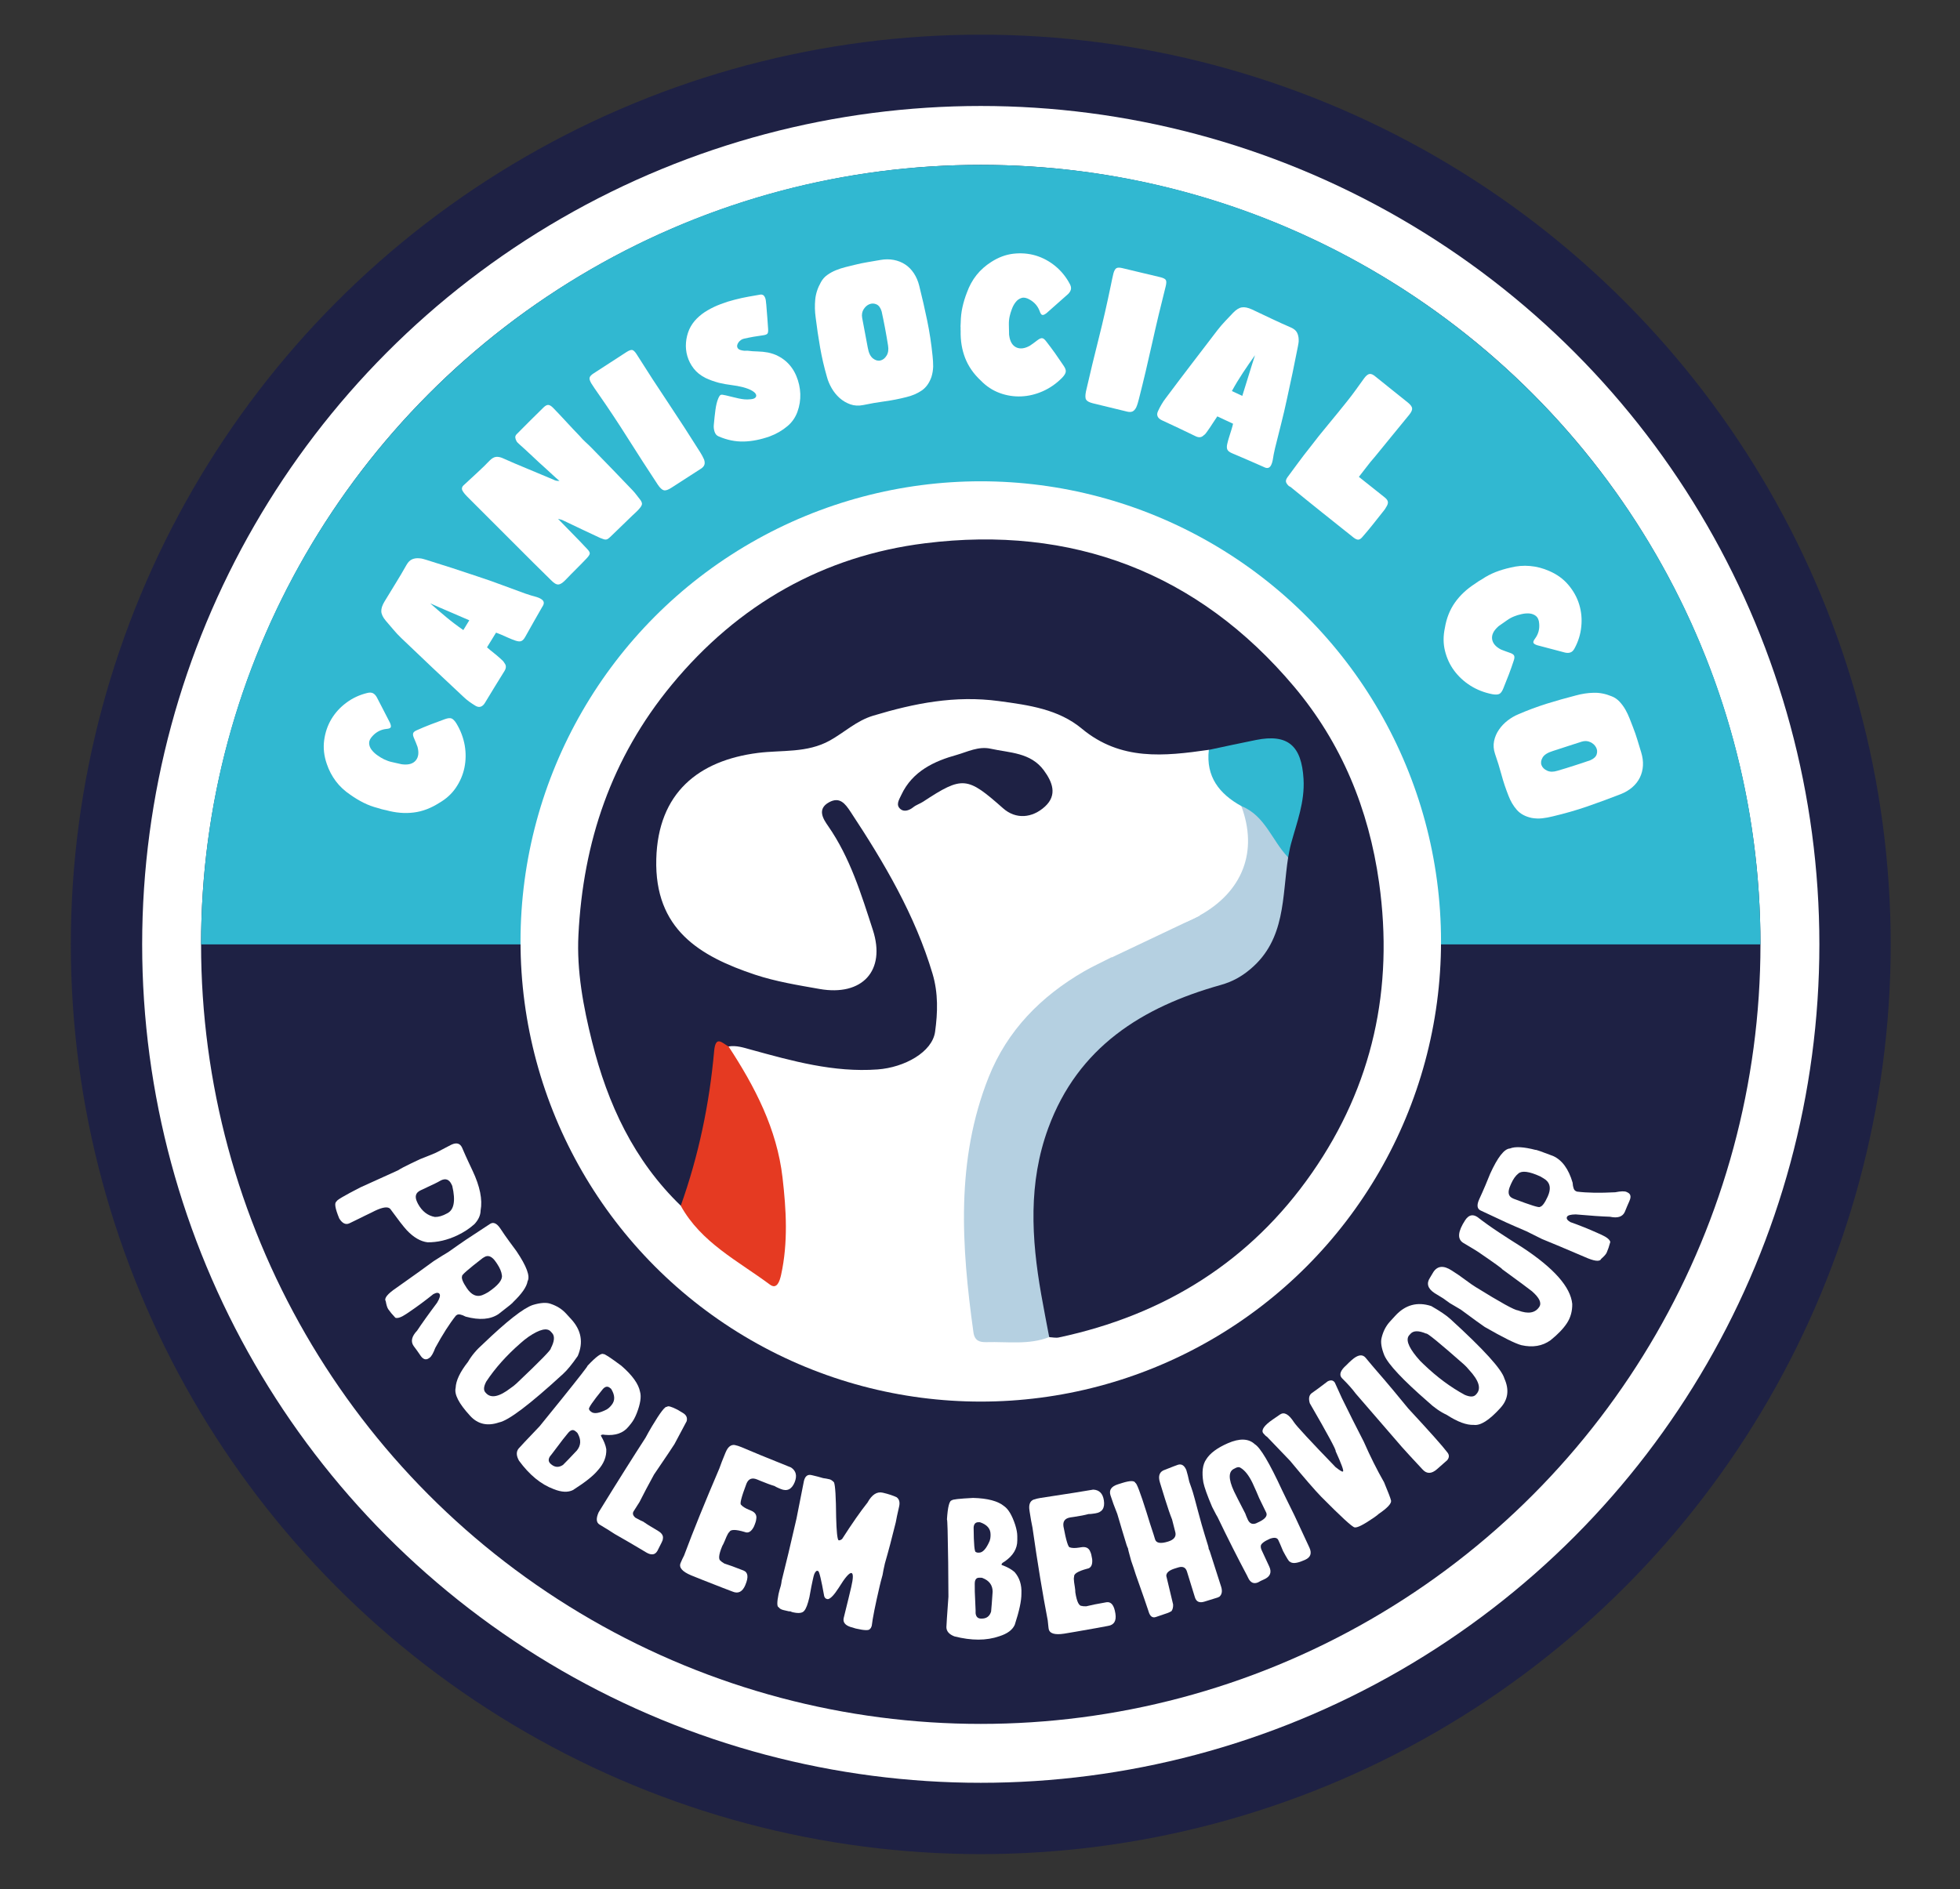
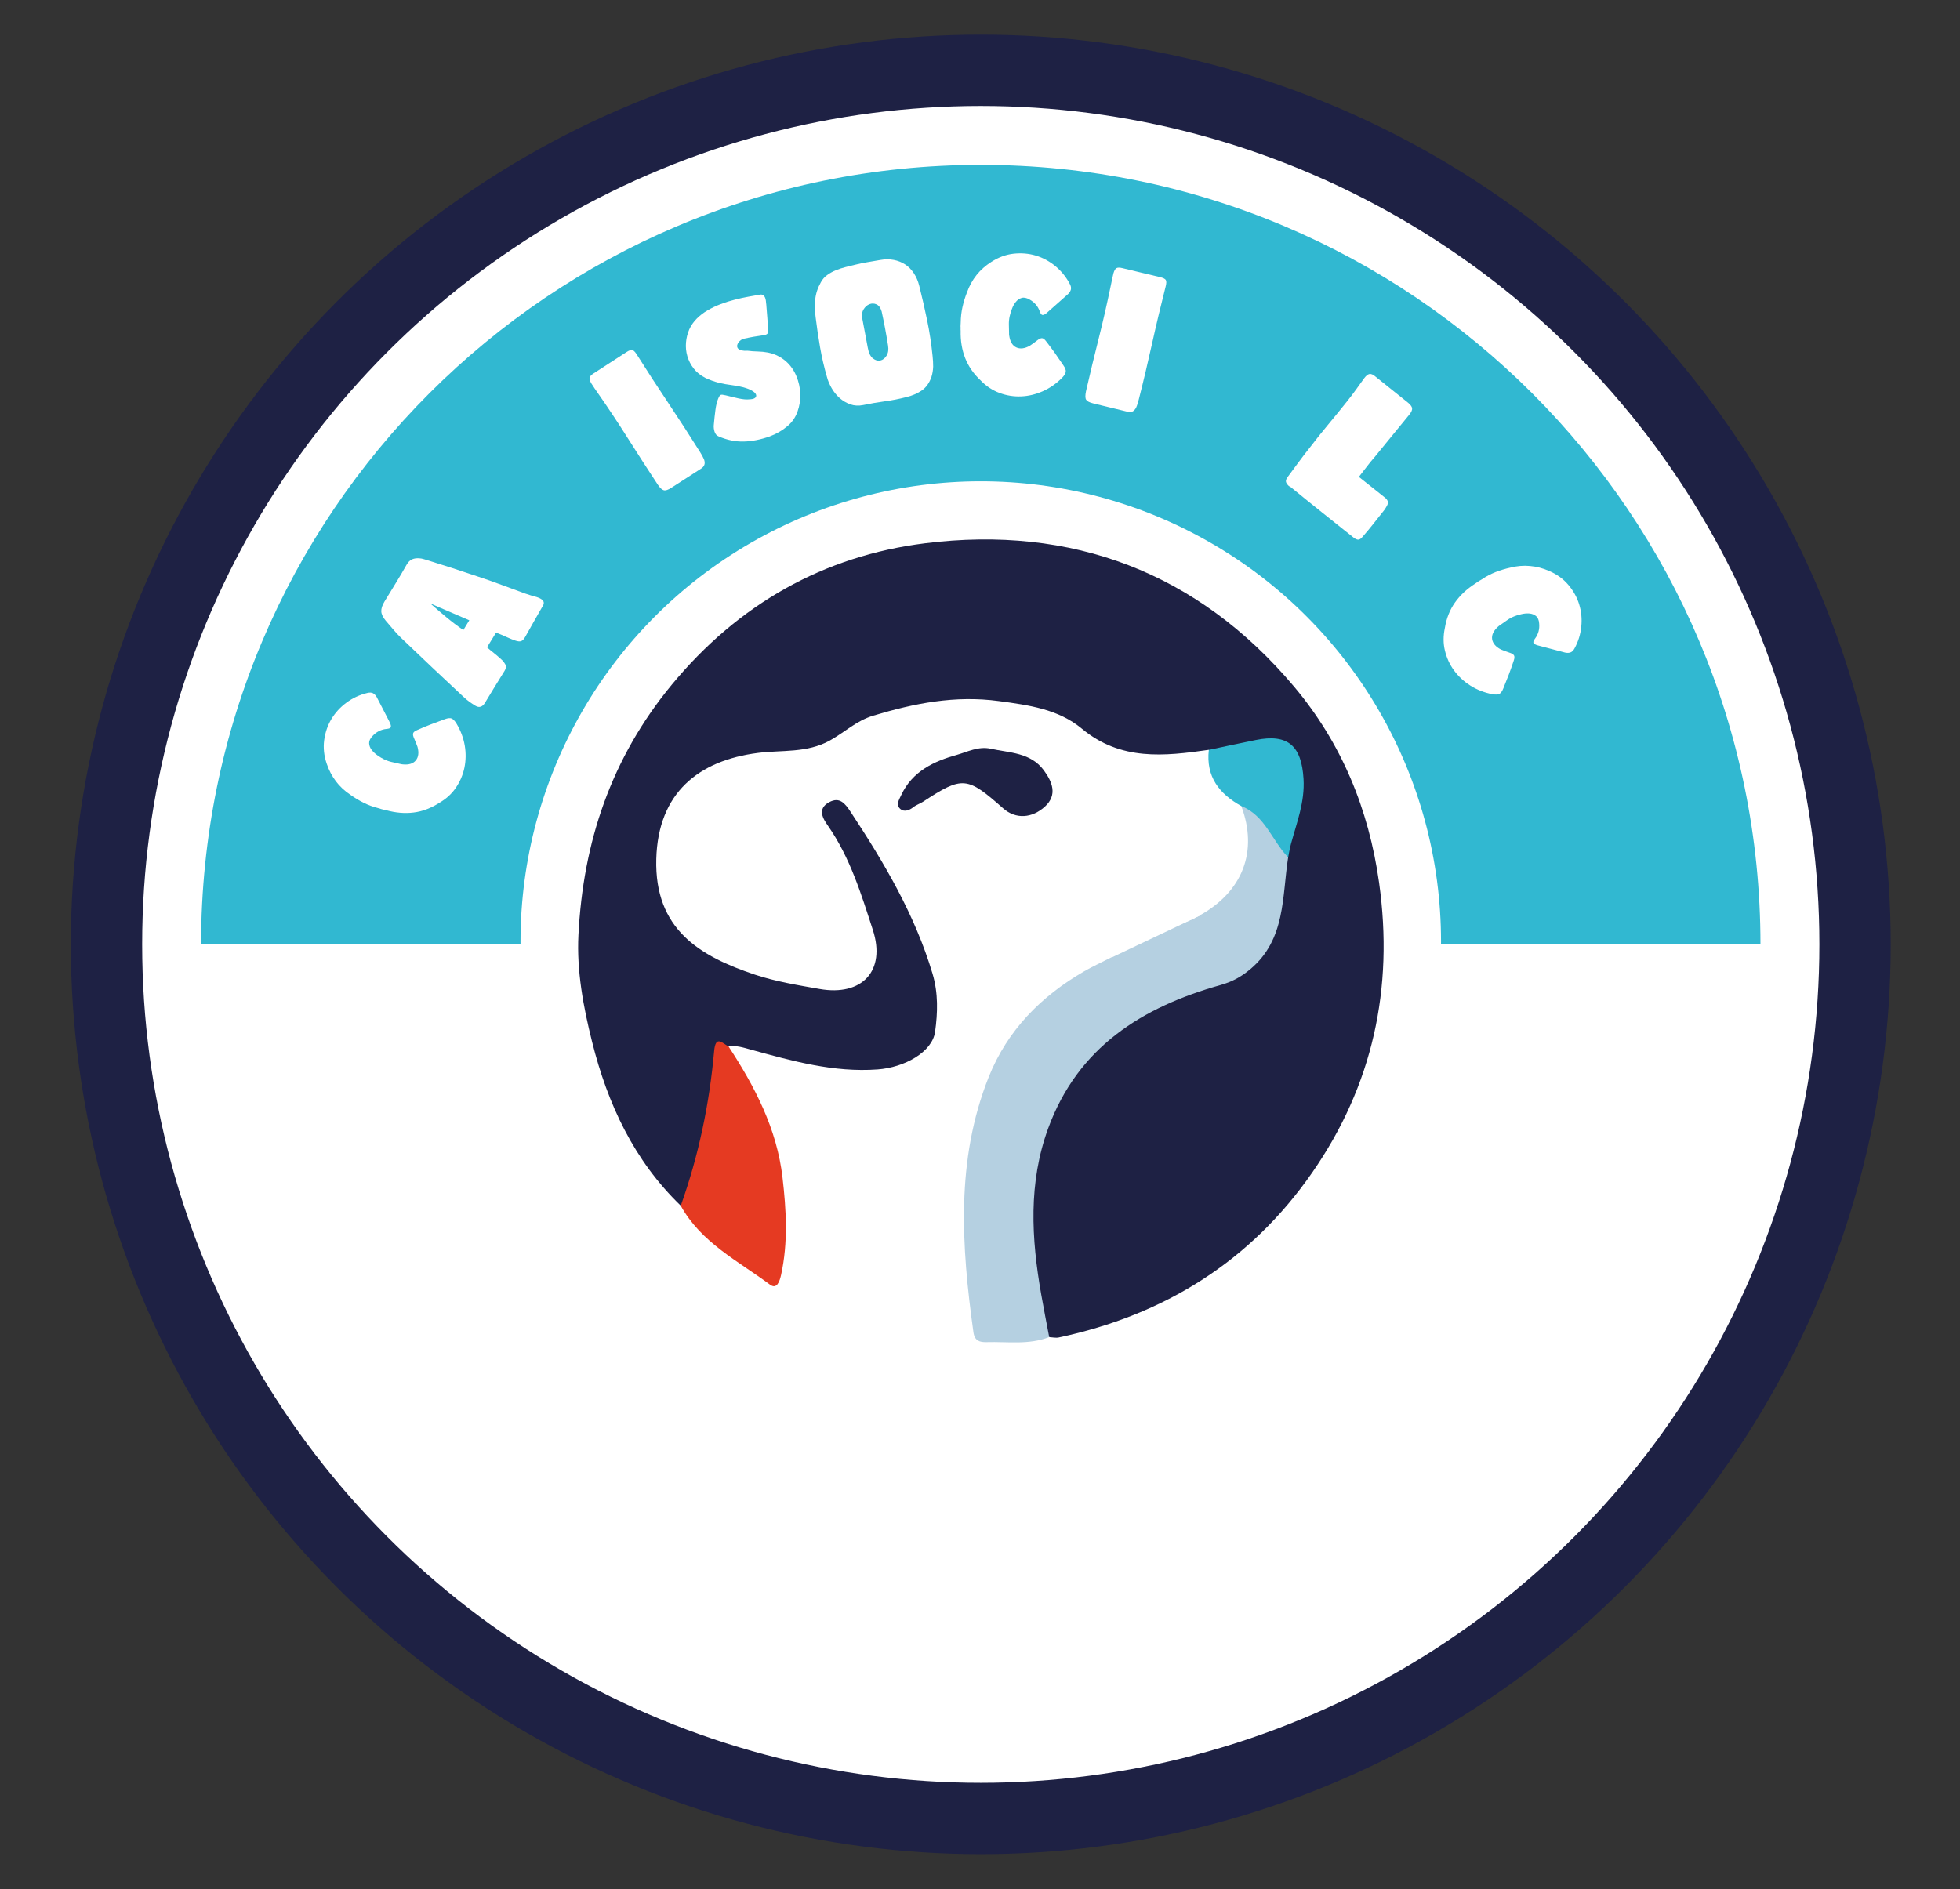
<svg xmlns="http://www.w3.org/2000/svg" id="Layer_1" x="0px" y="0px" viewBox="0 0 318.75 307.31" style="enable-background:new 0 0 318.75 307.31;" xml:space="preserve">
  <rect x="0" y="0" width="318.75" height="307.31" fill="#333333" stroke="none" />
  <style type="text/css">	.st0{fill:#1E2144;}	.st1{fill:#FFFFFF;}	.st2{fill:#31B8D1;}	.st3{fill:#B5D0E1;}	.st4{fill:#E53A22;}</style>
  <circle class="st0" cx="159.5" cy="153.62" r="147.98" />
  <circle class="st1" cx="159.5" cy="153.62" r="136.38" />
  <circle class="st1" cx="159.5" cy="169.78" r="119.33" />
-   <circle class="st0" cx="159.5" cy="153.62" r="126.8" />
  <g>
    <path class="st1" d="M75.14,186.67c0.43,1,0.78,1.78,1.05,2.35l0.67,1.43c1.2,2.54,1.63,4.69,1.3,6.45  c-0.01,0.77-0.34,1.5-0.99,2.21c-0.82,0.74-1.76,1.35-2.79,1.84c-1.63,0.77-3.25,1.15-4.85,1.13c-1.14-0.14-2.26-0.79-3.37-1.96  c-0.57-0.62-1.46-1.78-2.69-3.47c-0.37-0.41-1.19-0.31-2.48,0.3c-0.29,0.15-0.89,0.45-1.82,0.89L59,197.93  c-0.15,0.07-0.81,0.39-1.99,0.97l-0.19,0.09c-0.59,0.28-1.15,0.02-1.65-0.79c-0.68-1.65-0.83-2.57-0.43-2.76  c-0.08-0.17,1.21-0.93,3.86-2.29l6.11-2.77c0.49-0.31,1.21-0.69,2.14-1.13l1.45-0.69c1.52-0.6,2.37-0.94,2.54-1.03l0.19-0.09  c1.36-0.72,2.11-1.11,2.24-1.17l0.14-0.07C74.23,185.82,74.81,185.97,75.14,186.67z M71.72,192c-0.4,0.23-0.72,0.4-0.98,0.52  l-2.35,1.11c-0.79,0.37-0.98,1-0.56,1.89l0.15,0.31c0.66,1.21,1.58,1.92,2.75,2.13c0.6,0.01,1.25-0.18,1.97-0.58  c1.13-0.54,1.42-2.03,0.85-4.47l-0.12-0.26C73.05,191.86,72.49,191.64,71.72,192z" />
    <path class="st1" d="M83.97,203.49c1.67,2.47,2.28,4.11,1.83,4.92c-0.14,0.9-0.93,2.04-2.37,3.42c0.03,0.05-0.75,0.69-2.34,1.91  c-1.33,0.9-3.11,1.04-5.36,0.43c-0.69-0.36-1.16-0.45-1.42-0.28l-0.17,0.12c-1.03,1.29-2.15,3.04-3.35,5.24  c-0.33,0.88-0.64,1.41-0.93,1.61l-0.13,0.09c-0.48,0.32-0.93,0.17-1.35-0.45l-0.06-0.09c-0.3-0.44-0.65-0.94-1.07-1.49  c-0.49-0.73-0.29-1.55,0.59-2.48c0.73-1.1,1.8-2.61,3.24-4.53c0.43-0.71,0.56-1.19,0.4-1.43c-0.17-0.25-0.5-0.24-1.01,0.03  c-1.27,1.02-2.57,1.99-3.9,2.89l-0.49,0.33c-0.82,0.55-1.42,0.76-1.79,0.62l-0.03-0.04c-0.46-0.48-0.84-0.94-1.13-1.36  c-0.15-0.23-0.29-0.66-0.4-1.3c-0.3-0.45,0.27-1.17,1.72-2.15c2.69-1.9,4.72-3.35,6.08-4.36c1.1-0.7,1.89-1.2,2.38-1.48  c1.28-0.91,2.24-1.57,2.87-2c0.55-0.37,1.85-1.23,3.91-2.57c0.54-0.36,1.1-0.11,1.68,0.75l0.72,1.07  C82.41,201.37,83.03,202.23,83.97,203.49z M78.48,204.66c-2.32,1.79-3.43,2.76-3.33,2.92c-0.14,0.35,0.12,1,0.77,1.96  c0.74,1.09,1.56,1.47,2.47,1.15c0.28-0.1,0.61-0.27,0.99-0.49c1.62-1.09,2.37-2.01,2.24-2.76c-0.06-0.56-0.33-1.19-0.79-1.88  l-0.17-0.25c-0.65-0.97-1.31-1.23-1.97-0.78L78.48,204.66z" />
    <path class="st1" d="M92.02,213.63l0.88,0.96c1.64,1.79,2,3.78,1.06,5.98c-0.94,1.36-1.74,2.33-2.38,2.91  c-5.42,4.98-8.9,7.61-10.43,7.9c-1.88,0.64-3.44,0.29-4.68-1.06l-0.07-0.08c-1.78-1.94-2.55-3.43-2.3-4.49  c0.05-1.18,0.72-2.59,2.02-4.24c0.58-1.01,1.39-1.97,2.41-2.87c3.88-3.72,6.58-5.85,8.13-6.37c1.24-0.37,2.21-0.44,2.9-0.18  C90.55,212.42,91.37,212.93,92.02,213.63z M84.65,218.49c-2.27,1.98-4.13,4.06-5.57,6.24c-0.43,0.81-0.48,1.41-0.13,1.78l0.1,0.11  c0.81,0.88,2.15,0.6,4.01-0.84c0.33-0.22,0.66-0.48,0.97-0.77c3.83-3.63,5.67-5.52,5.54-5.67c0.61-1.16,0.68-2,0.21-2.51  l-0.22-0.24c-0.59-0.65-1.79-0.37-3.58,0.84C85.46,217.8,85.02,218.15,84.65,218.49z" />
    <path class="st1" d="M101.05,222.16c1.79,1.55,2.8,2.97,3.04,4.24c0.23,0.8,0.05,1.97-0.54,3.49c-0.27,0.68-0.57,1.23-0.91,1.65  l-0.42,0.52c-0.86,1.06-2.14,1.5-3.84,1.34c-0.38-0.08-0.6-0.04-0.67,0.12c0.49,0.83,0.79,1.57,0.89,2.22  c0.05,1.22-0.41,2.36-1.37,3.42c-0.72,0.89-2.07,1.96-4.05,3.22c-0.82,0.41-1.86,0.36-3.13-0.15c-2.08-0.77-3.96-2.32-5.65-4.63  c-0.45-0.81-0.47-1.46-0.06-1.97c0.17-0.21,1.31-1.42,3.41-3.62c0.3-0.38,1.47-1.81,3.5-4.32c2.93-3.64,4.36-5.48,4.3-5.53  c1.42-1.51,2.29-2.14,2.61-1.88C98.24,220.16,99.21,220.79,101.05,222.16z M92.37,233.12l-0.81,1c-1.09,1.45-1.7,2.26-1.83,2.42  l-0.29,0.36c-0.32,0.5-0.26,0.92,0.16,1.26l0.07,0.06c0.6,0.49,1.23,0.51,1.89,0.07c0.45-0.44,1.2-1.22,2.26-2.35  c0.66-0.82,0.71-1.73,0.14-2.75c-0.02-0.06-0.08-0.13-0.17-0.21l-0.26-0.21C93.18,232.5,92.79,232.6,92.37,233.12z M98.07,225.92  l-0.06,0.07c-1.65,2.03-2.38,3.11-2.21,3.25c0.04,0.13,0.1,0.22,0.18,0.28l0.16,0.13c0.46,0.38,1.31,0.25,2.55-0.39  c0.25-0.16,0.45-0.33,0.6-0.51l0.19-0.23c0.57-0.71,0.54-1.57-0.09-2.6l-0.21-0.17C98.82,225.46,98.45,225.52,98.07,225.92z" />
    <path class="st1" d="M110.16,229.3l0.9,0.54c0.56,0.33,0.76,0.78,0.61,1.34l-1.98,3.72c-0.23,0.38-1.34,2.04-3.33,4.96  c-0.92,1.68-1.71,3.17-2.36,4.47c-0.4,0.61-0.72,1.11-0.96,1.51c-0.21,0.35-0.11,0.69,0.3,1.04c0.75,0.41,1.17,0.62,1.27,0.64  c0.43,0.3,0.8,0.54,1.1,0.72l1.35,0.81c0.63,0.38,0.87,0.83,0.72,1.35c0.06,0.04-0.22,0.64-0.84,1.82l-0.05,0.09  c-0.38,0.63-0.97,0.7-1.79,0.22l-0.77-0.46c-1.46-0.87-2.91-1.72-4.36-2.54c-0.54-0.36-1.36-0.87-2.46-1.53  c-0.55-0.33-0.6-0.99-0.16-1.99l0.14-0.23c2.86-4.65,5.36-8.62,7.49-11.91c0.31-0.59,0.67-1.22,1.06-1.88  c1.35-2.26,2.16-3.3,2.43-3.14C108.6,228.64,109.16,228.79,110.16,229.3z" />
    <path class="st1" d="M128.65,238.71c0.82,0.55,1.01,1.35,0.58,2.41c-0.48,1.16-1.24,1.52-2.28,1.08l-0.33-0.14  c-0.28-0.12-0.51-0.23-0.67-0.34c-0.62-0.18-1.36-0.46-2.24-0.82l-0.58-0.24c-0.83-0.34-1.4-0.12-1.73,0.67  c-0.83,2.19-1.12,3.33-0.88,3.44c0.22,0.28,0.64,0.55,1.25,0.8l0.36,0.15c0.7,0.29,0.99,0.76,0.85,1.41  c-0.01,0.23-0.13,0.63-0.37,1.19c-0.42,0.83-0.92,1.13-1.51,0.88c-1.47-0.44-2.3-0.43-2.49,0.01c-0.14,0.11-0.29,0.36-0.46,0.75  l-0.31,0.74c-0.14,0.34-0.27,0.6-0.38,0.78c-0.6,1.44-0.67,2.26-0.2,2.45c-0.02,0.04,0.16,0.17,0.53,0.4  c0.68,0.21,1.73,0.59,3.15,1.15c0.71,0.3,0.81,1.07,0.29,2.3l-0.02,0.06c-0.46,1.09-1.15,1.45-2.07,1.06  c-0.16-0.07-0.7-0.27-1.62-0.62c-2.7-1.05-4.41-1.73-5.11-2.02c-1.46-0.61-2.03-1.28-1.73-2l0.08-0.19  c0.11-0.27,0.27-0.61,0.49-1.04c1.51-4.05,3.43-8.77,5.74-14.17c0.22-0.63,0.53-1.45,0.95-2.45l0.09-0.21  c0.35-0.83,0.83-1.22,1.44-1.15c0.38,0.08,0.75,0.2,1.11,0.35l3.2,1.34C124.95,237.22,126.57,237.88,128.65,238.71z" />
    <path class="st1" d="M135.63,241.12c0.21,0.51,0.32,2.41,0.35,5.71c0.06,2.27,0.19,3.51,0.38,3.71l0.05,0.01  c0.14,0.03,0.32-0.04,0.54-0.21c1.62-2.53,3-4.5,4.13-5.92c0.71-1.29,1.53-1.83,2.48-1.61c0.91,0.21,1.67,0.46,2.26,0.74  c0.43,0.32,0.56,0.83,0.4,1.52c-0.28,1.21-0.46,2.06-0.54,2.55c-0.62,2.53-1.21,4.76-1.77,6.69c-0.19,0.84-0.32,1.46-0.38,1.88  c-0.22,0.8-0.38,1.4-0.47,1.81c-0.72,3.09-1.15,5.25-1.29,6.47c-0.1,0.31-0.19,0.46-0.26,0.44c-0.08,0.34-0.85,0.34-2.32,0  c-0.55-0.16-0.85-0.25-0.91-0.27c-0.87-0.3-1.22-0.78-1.07-1.45c0.64-2.59,1.05-4.26,1.22-5.02c0.34-1.45,0.35-2.21,0.05-2.29  c-0.35-0.08-1.04,0.71-2.06,2.37c-0.76,1.19-1.36,1.82-1.79,1.88l-0.2-0.05c-0.17-0.04-0.3-0.18-0.39-0.43  c-0.48-2.69-0.81-4.06-0.99-4.1l-0.2-0.05c-0.24,0.12-0.43,0.44-0.55,0.96l-0.14,0.62c-0.11,0.47-0.29,1.38-0.53,2.73  c-0.26,1.13-0.54,1.87-0.84,2.21c-0.29,0.37-0.89,0.45-1.79,0.25l-0.2-0.05l-0.3-0.12c-0.07,0.02-0.16,0.02-0.27-0.01l-0.82-0.19  c-0.37-0.09-0.62-0.23-0.76-0.45c-0.3-0.07-0.31-0.78-0.04-2.14c0.1-0.45,0.23-0.92,0.38-1.4c0.07-0.31,0.11-0.57,0.13-0.78  c0.47-1.88,0.84-3.4,1.12-4.56l1.29-5.54l1.21-6.12c0.19-0.79,0.6-1.12,1.25-0.96l0.05,0.01c0.7,0.16,1.31,0.32,1.83,0.48  c0.32,0.04,0.66,0.1,1.04,0.19C135.12,240.68,135.37,240.85,135.63,241.12z" />
    <path class="st1" d="M158.25,243.66c2.37,0.06,4.05,0.51,5.05,1.34c0.69,0.48,1.29,1.49,1.8,3.04c0.22,0.7,0.34,1.32,0.34,1.85  l0,0.67c0.01,1.36-0.69,2.52-2.11,3.48c-0.34,0.18-0.49,0.35-0.44,0.52c0.9,0.32,1.6,0.71,2.1,1.15c0.81,0.92,1.19,2.08,1.12,3.52  c0.01,1.15-0.35,2.83-1.08,5.06c-0.37,0.84-1.21,1.46-2.51,1.87c-2.1,0.73-4.53,0.73-7.31,0.02c-0.86-0.33-1.29-0.83-1.3-1.49  c0-0.27,0.11-1.92,0.33-4.96c0-0.48-0.02-2.34-0.04-5.56c-0.06-4.67-0.12-7.01-0.2-7.01c0.13-2.07,0.4-3.11,0.82-3.11  C154.81,243.91,155.96,243.78,158.25,243.66z M158.34,248.46l0,0.09c0.02,2.61,0.14,3.92,0.36,3.91c0.11,0.07,0.22,0.1,0.32,0.1  l0.21,0c0.6,0,1.17-0.64,1.72-1.92c0.09-0.28,0.14-0.54,0.14-0.78l0-0.3c-0.01-0.91-0.58-1.56-1.73-1.95l-0.28,0  C158.63,247.63,158.38,247.91,158.34,248.46z M158.52,257.63l0.01,1.29c0.08,1.81,0.13,2.83,0.13,3.04l0,0.46  c0.07,0.59,0.38,0.88,0.93,0.87h0.09c0.77-0.01,1.27-0.39,1.5-1.14c0.06-0.62,0.15-1.71,0.25-3.25c-0.01-1.05-0.55-1.79-1.63-2.21  c-0.05-0.03-0.14-0.05-0.26-0.05l-0.33,0C158.75,256.65,158.52,256.98,158.52,257.63z" />
    <path class="st1" d="M177.78,242.31c0.99,0.04,1.57,0.63,1.74,1.75c0.19,1.24-0.27,1.94-1.38,2.11l-0.35,0.05  c-0.3,0.05-0.55,0.07-0.75,0.06c-0.62,0.17-1.4,0.32-2.34,0.46l-0.62,0.09c-0.88,0.14-1.26,0.63-1.13,1.48  c0.43,2.3,0.78,3.43,1.04,3.39c0.34,0.13,0.83,0.14,1.48,0.04l0.39-0.06c0.75-0.12,1.24,0.14,1.46,0.76  c0.11,0.21,0.21,0.61,0.3,1.2c0.08,0.93-0.2,1.44-0.83,1.54c-1.48,0.4-2.19,0.83-2.11,1.31c-0.06,0.17-0.06,0.46,0,0.88l0.12,0.79  c0.06,0.36,0.08,0.65,0.08,0.87c0.24,1.54,0.61,2.27,1.11,2.2c0.01,0.04,0.23,0.06,0.66,0.06c0.69-0.18,1.79-0.4,3.29-0.66  c0.76-0.12,1.25,0.49,1.45,1.81l0.01,0.06c0.18,1.17-0.23,1.83-1.21,1.98c-0.17,0.03-0.74,0.13-1.71,0.32  c-2.86,0.51-4.66,0.82-5.42,0.94c-1.56,0.24-2.4-0.03-2.52-0.81l-0.03-0.21c-0.04-0.29-0.08-0.67-0.12-1.14  c-0.82-4.25-1.65-9.27-2.48-15.09c-0.14-0.65-0.3-1.52-0.46-2.59l-0.03-0.22c-0.14-0.89,0.07-1.47,0.63-1.73  c0.37-0.13,0.75-0.22,1.13-0.28l3.43-0.53C173.85,242.96,175.58,242.68,177.78,242.31z" />
    <path class="st1" d="M191.56,238.27c0.59-0.19,1.05,0.1,1.37,0.86c0.16,0.51,0.32,1.15,0.48,1.9c0.3,0.85,0.5,1.42,0.58,1.7  c0.11,0.34,0.38,1.35,0.82,3.01s0.82,3,1.13,3.99l0.53,1.72c0.06,0.18,0.09,0.34,0.09,0.48c0.09,0.17,0.16,0.33,0.21,0.49  c0.33,1.05,0.94,2.96,1.83,5.71c0.21,0.7,0.12,1.22-0.28,1.59l-0.29,0.14l-2.16,0.67c-0.8,0.25-1.32,0.02-1.54-0.69l-1.3-4.21  c-0.21-0.67-0.68-0.89-1.42-0.66l-0.55,0.17c-0.93,0.29-1.39,0.69-1.39,1.2l1.11,4.65c0.02,0.46-0.07,0.82-0.27,1.09  c-0.28,0.16-0.49,0.26-0.62,0.3c-0.32,0.1-0.97,0.32-1.94,0.66c-0.54,0.17-0.92-0.12-1.15-0.87l-0.08-0.25  c-0.18-0.59-0.86-2.52-2.02-5.81c-0.21-0.69-0.46-1.43-0.74-2.22c-0.37-1.33-0.54-1.99-0.51-2c-0.11-0.22-0.19-0.42-0.24-0.59  c-0.43-1.39-0.93-3.07-1.51-5.04c-0.45-1.11-0.82-2.12-1.11-3.04c-0.26-0.84,0.14-1.43,1.21-1.77l0.7-0.22  c1.3-0.41,2.02-0.4,2.15,0.01c0.18-0.06,0.79,1.53,1.81,4.77c0.37,1.22,0.74,2.4,1.13,3.55l0.26,0.85c0.19,0.61,0.9,0.73,2.12,0.35  c1-0.31,1.39-0.86,1.14-1.64l-0.5-1.96c-0.31-0.75-0.68-1.85-1.14-3.31l-0.83-2.69c-0.34-1.11-0.07-1.81,0.84-2.09  C190.59,238.63,191.28,238.36,191.56,238.27z" />
    <path class="st1" d="M199.67,234.77c1.92-0.84,3.39-0.79,4.39,0.15c0.91,0.55,2.39,3.05,4.44,7.48c0.23,0.5,0.9,1.85,1.99,4.06  c1.42,3.06,2.24,4.83,2.46,5.29c0.42,0.92,0.19,1.58-0.71,1.98l-0.29,0.12c-1.08,0.47-1.82,0.52-2.21,0.16  c-0.09,0.04-0.45-0.53-1.08-1.71c-0.38-0.92-0.64-1.52-0.77-1.78c-0.18-0.39-0.6-0.47-1.27-0.25l-0.05,0.01  c-1,0.44-1.51,0.84-1.53,1.19c-0.02,0.2,0.02,0.42,0.14,0.69l1.24,2.67c0.44,0.96,0.14,1.66-0.89,2.1  c-0.36,0.15-0.67,0.31-0.94,0.47c-0.71,0.3-1.26,0.04-1.63-0.79l-0.16-0.33c-1.52-2.86-3.12-6.02-4.79-9.5  c-0.02,0.01-0.32-0.55-0.89-1.67c-0.79-1.86-1.26-3.18-1.42-3.97c-0.28-1.67-0.12-2.92,0.46-3.75  C196.77,236.4,197.95,235.52,199.67,234.77z M200.68,242.58l0.07,0.14c0.12,0.28,0.72,1.44,1.77,3.48c0.08,0.24,0.21,0.56,0.4,0.98  c0.31,0.67,0.79,0.86,1.43,0.58l0.09-0.05c1.25-0.54,1.75-1.1,1.48-1.67l-0.07-0.14c-0.34-0.72-0.7-1.46-1.08-2.22  c-0.25-0.61-0.6-1.43-1.08-2.46c-0.6-1.24-1.25-2.06-1.96-2.47c-0.25-0.16-0.58-0.11-0.98,0.14  C199.76,239.31,199.74,240.55,200.68,242.58z" />
    <path class="st1" d="M215.93,224.69c0.51-0.25,0.89-0.18,1.15,0.21l1.15,2.53c1.13,2.31,2.31,4.67,3.56,7.09  c1.04,2.37,2.14,4.57,3.3,6.6c0.68,1.63,1.07,2.64,1.14,3.01c0.04,0.47-0.62,1.18-2,2.12c-0.12,0.13-0.42,0.35-0.88,0.67  c-1.62,1.11-2.63,1.62-3.05,1.53c-0.39-0.05-2.2-1.72-5.45-5c-1.02-1.05-2.7-2.99-5.04-5.82l-3.75-3.91  c-0.18-0.1-0.39-0.3-0.64-0.61c-0.34-0.52,0.19-1.26,1.57-2.21l1.19-0.82c0.67-0.45,1.42-0.03,2.25,1.26  c0.42,0.64,2.68,3.08,6.78,7.32c0.68,0.53,1.07,0.77,1.16,0.71l0.04-0.03c0.15-0.1-0.25-1.2-1.2-3.29c0.14-0.1-1.25-2.7-4.2-7.79  c-0.24-0.79-0.12-1.35,0.36-1.68C213.85,226.26,214.71,225.62,215.93,224.69z" />
    <path class="st1" d="M219.83,221.23c0.97-0.86,1.72-0.99,2.24-0.39c0.79,0.96,1.31,1.56,1.53,1.82c0.8,0.93,1.36,1.59,1.69,1.96  l0.03,0.04c0.45,0.51,1.68,1.99,3.69,4.44c3.53,3.81,5.64,6.18,6.34,7.12c0.36,0.42,0.37,0.85,0.01,1.3l-1.67,1.47  c-0.9,0.79-1.69,0.79-2.38,0c-1.57-1.68-2.68-2.89-3.32-3.61c-0.41-0.46-2.92-3.36-7.53-8.71c-0.51-0.7-1.26-1.54-2.25-2.52  c-0.47-0.54-0.22-1.24,0.75-2.09C219.25,221.76,219.53,221.49,219.83,221.23z" />
    <path class="st1" d="M226.02,215l0.88-0.96c1.63-1.79,3.59-2.33,5.86-1.59c1.43,0.82,2.47,1.52,3.11,2.11  c5.44,4.96,8.37,8.19,8.79,9.69c0.81,1.82,0.6,3.4-0.64,4.76l-0.07,0.08c-1.77,1.94-3.19,2.84-4.27,2.69  c-1.18,0.05-2.64-0.49-4.4-1.63c-1.06-0.49-2.08-1.21-3.08-2.15c-4.05-3.53-6.41-6.04-7.07-7.53c-0.48-1.2-0.63-2.16-0.44-2.87  C224.94,216.57,225.38,215.71,226.02,215z M231.51,221.91c2.17,2.09,4.41,3.75,6.71,4.99c0.85,0.36,1.44,0.35,1.79-0.03l0.1-0.11  c0.81-0.89,0.41-2.19-1.19-3.92c-0.25-0.31-0.53-0.61-0.85-0.9c-3.96-3.49-6-5.16-6.14-5.01c-1.21-0.51-2.05-0.5-2.52,0.01  l-0.22,0.24c-0.59,0.65-0.21,1.81,1.16,3.49C230.75,221.17,231.14,221.58,231.51,221.91z" />
    <path class="st1" d="M238.28,198.48c0.56-0.85,1.22-1.02,1.99-0.51c1.13,0.88,2.35,1.74,3.63,2.58c0.83,0.55,2.07,1.35,3.72,2.39  c5.11,3.37,7.8,6.42,8.07,9.16c0.02,1.18-0.27,2.23-0.87,3.14c-0.59,0.9-1.48,1.82-2.66,2.77c-1.32,0.95-2.9,1.22-4.75,0.8  c-0.98-0.26-2.96-1.24-5.95-2.96c-0.53-0.35-1.82-1.29-3.89-2.82l-1.81-1.07c-0.47-0.35-0.83-0.61-1.07-0.77  c-0.79-0.48-1.25-0.76-1.39-0.85c-1.11-0.73-1.36-1.57-0.75-2.49c0.28-0.49,0.47-0.8,0.56-0.94c0.68-1.02,1.67-1.1,2.99-0.24  l1.14,0.75c1.25,0.91,1.93,1.4,2.05,1.48l0.7,0.46c4.02,2.49,6.31,3.76,6.89,3.8c1.64,0.62,2.79,0.43,3.45-0.58  c0.42-0.64,0.02-1.48-1.19-2.54c-0.5-0.4-2.12-1.6-4.85-3.59c0.04-0.07-1.27-1.01-3.93-2.83c-0.32-0.21-1.13-0.7-2.43-1.47  C236.97,201.52,237.09,200.3,238.28,198.48z" />
    <path class="st1" d="M242.33,190.95c1.23-2.71,2.31-4.09,3.23-4.13c0.84-0.35,2.23-0.27,4.16,0.23c0.03-0.06,0.98,0.27,2.86,0.99  c1.46,0.66,2.52,2.11,3.17,4.34c0.05,0.77,0.22,1.23,0.51,1.36l0.19,0.09c1.64,0.21,3.71,0.24,6.22,0.11  c0.92-0.18,1.54-0.2,1.86-0.05l0.14,0.07c0.53,0.24,0.63,0.7,0.32,1.39l-0.04,0.1c-0.22,0.49-0.46,1.05-0.71,1.68  c-0.36,0.8-1.17,1.06-2.42,0.79c-1.32-0.04-3.17-0.17-5.56-0.38c-0.83,0.01-1.31,0.14-1.43,0.41c-0.12,0.27,0.06,0.55,0.55,0.84  c1.54,0.54,3.04,1.15,4.5,1.81l0.54,0.24c0.9,0.41,1.39,0.81,1.46,1.2l-0.02,0.05c-0.17,0.64-0.36,1.2-0.57,1.67  c-0.11,0.25-0.41,0.59-0.9,1.02c-0.22,0.5-1.13,0.38-2.73-0.34c-3.03-1.3-5.33-2.26-6.9-2.9c-1.17-0.57-2.01-0.99-2.51-1.25  c-1.44-0.62-2.51-1.08-3.21-1.4c-0.61-0.28-2.02-0.94-4.24-1.98c-0.59-0.27-0.67-0.88-0.24-1.83l0.53-1.17  C241.34,193.38,241.74,192.4,242.33,190.95z M246.2,195.01c2.74,1.04,4.15,1.48,4.23,1.31c0.37-0.07,0.79-0.62,1.27-1.68  c0.54-1.2,0.44-2.1-0.31-2.71c-0.24-0.18-0.55-0.38-0.93-0.58c-1.78-0.81-2.96-0.96-3.53-0.46c-0.45,0.35-0.84,0.9-1.18,1.66  l-0.12,0.28c-0.48,1.06-0.36,1.76,0.37,2.09L246.2,195.01z" />
  </g>
  <path class="st2" d="M32.7,153.62c0-70.03,56.77-126.8,126.8-126.8s126.8,56.77,126.8,126.8" />
  <circle class="st1" cx="159.5" cy="153.14" r="74.85" />
  <path class="st0" d="M196.59,121.97c-7.24,1.04-14.33,1.82-20.65-3.44c-3.81-3.17-8.6-3.83-13.5-4.49 c-7.13-0.96-13.75,0.36-20.45,2.38c-2.72,0.82-4.68,2.73-7.04,4.04c-3.71,2.06-7.8,1.52-11.67,2.01 c-9.69,1.23-16.26,6.5-16.55,17.25c-0.31,11.45,7.07,15.83,16.07,18.83c3.38,1.12,6.96,1.7,10.48,2.32 c6.92,1.22,10.83-2.95,8.67-9.6c-1.89-5.82-3.69-11.75-7.27-16.9c-0.77-1.1-1.88-2.76,0.15-3.87c1.74-0.95,2.62,0.22,3.52,1.59 c5.45,8.26,10.45,16.73,13.31,26.31c0.94,3.15,0.84,6.34,0.41,9.44c-0.46,3.3-4.97,5.8-9.35,6.12c-7.14,0.52-13.87-1.37-20.6-3.22 c-1.24-0.34-2.36-0.72-3.63-0.52c-1.48,1.18-1.35,2.96-1.64,4.55c-1.07,5.77-1.87,11.59-3.71,17.19c-0.51,1.54-0.76,3.28-2.42,4.17 c-7.63-7.36-11.9-16.55-14.43-26.66c-1.43-5.71-2.52-11.56-2.22-17.4c0.76-15.09,5.32-28.74,15.16-40.67 c10.85-13.15,24.76-20.98,41.21-23.03c23.83-2.98,44.36,4.71,60.03,23.34c7.69,9.15,12.13,19.88,13.81,31.88 c2.41,17.22-1.06,33.01-10.89,47.16c-10.01,14.42-24.04,23.16-41.21,26.81c-0.48,0.1-1.02-0.03-1.53-0.05 c-2.34-2.99-2.41-6.71-2.84-10.16c-1.08-8.63-1.28-17.24,2.26-25.55c4.62-10.86,12.84-17.99,23.86-20.97 c9.47-2.56,13.57-8.16,14.12-17.35c0.08-1.39,0.49-2.76,0.56-4.16c0.28-4.05,2.54-7.68,2.31-11.88c-0.29-5.15-1.82-6.49-6.93-5.77 C201.53,122,199.11,123.46,196.59,121.97z" />
  <path class="st3" d="M209.49,139.46c-1,6.41-0.38,13.33-6.13,18.17c-1.46,1.23-2.92,2.05-4.83,2.59 c-12.77,3.58-23.22,10.1-28.06,23.3c-3.26,8.89-2.74,17.94-1.14,27.04c0.41,2.32,0.86,4.63,1.3,6.94c-3.31,1.3-6.78,0.72-10.19,0.82 c-1.1,0.03-1.93-0.2-2.13-1.58c-1.95-14.02-2.91-28,2.48-41.54c3.02-7.58,8.5-13.14,15.52-17.2c1.3-0.75,2.66-1.37,4.46-2.29 c-3.33-2.28-6.74-3.74-8.53-7.18c-1.27-2.45-1.79-4.88,0.8-6.29c2.36-1.29,4.98-0.72,6.66,1.81c0.49,0.74,0.78,1.61,1.3,2.33 c3.59,4.91,8.27,5.74,14.05,2.56c7.06-3.89,9.58-10.47,6.82-17.82c3.66-0.19,4.6,2.98,6.32,5.16 C208.92,137.19,208.89,138.47,209.49,139.46z" />
  <path class="st4" d="M110.71,196.13c2.91-8.15,4.66-16.56,5.43-25.17c0.24-2.63,1.32-1.28,2.34-0.74 c4.29,6.55,7.87,13.42,8.78,21.33c0.61,5.26,0.92,10.56-0.23,15.82c-0.24,1.07-0.69,2.43-1.82,1.59 C120.02,205.1,114.01,202.12,110.71,196.13z" />
  <path class="st2" d="M209.49,139.46c-2.63-2.69-3.72-6.78-7.6-8.33c-3.6-1.99-5.8-4.79-5.3-9.15c2.55-0.54,5.1-1.1,7.66-1.61 c5.22-1.05,7.42,0.96,7.74,6.32c0.23,3.78-1.1,7.11-2.04,10.58C209.75,137.99,209.64,138.73,209.49,139.46z" />
  <path class="st0" d="M161.11,121.79c3.07,0.68,6.49,0.59,8.65,3.52c1.38,1.88,2.24,3.99,0.19,5.88c-2.08,1.91-4.75,2.12-6.81,0.3 c-5.84-5.16-6.56-5.33-13.02-1.08c-0.51,0.33-1.13,0.52-1.6,0.9c-0.66,0.53-1.49,0.79-2.07,0.31c-0.81-0.68-0.27-1.47,0.13-2.32 c1.81-3.87,5.38-5.5,9.03-6.51C157.3,122.31,159.13,121.35,161.11,121.79z" />
  <polygon class="st1" points="180.82,155.73 195.11,148.95 177.95,135.05 165.63,144.15 168.47,150.98 " />
  <g>
    <path class="st1" d="M59.13,130.58c-0.74-0.37-1.45-0.8-2.14-1.29c-0.94-0.63-1.73-1.36-2.37-2.21c-0.64-0.85-1.13-1.79-1.48-2.83  c-0.45-1.31-0.59-2.59-0.42-3.85c0.17-1.26,0.56-2.4,1.18-3.44c0.62-1.03,1.43-1.92,2.45-2.67c1.01-0.75,2.14-1.27,3.39-1.57  c0.36-0.09,0.66-0.08,0.91,0.04c0.24,0.12,0.45,0.34,0.63,0.66c0.37,0.71,0.73,1.41,1.08,2.09c0.34,0.68,0.7,1.37,1.06,2.06  c0.15,0.35,0.19,0.59,0.12,0.74c-0.07,0.14-0.3,0.23-0.68,0.26c-0.9,0.09-1.66,0.48-2.28,1.16c-0.38,0.4-0.57,0.8-0.55,1.18  c0.02,0.39,0.16,0.75,0.41,1.07s0.57,0.63,0.95,0.89c0.38,0.27,0.73,0.48,1.06,0.64c0.42,0.2,0.85,0.36,1.28,0.45  c0.43,0.1,0.88,0.2,1.33,0.3c0.09,0.03,0.16,0.04,0.22,0.05c0.06,0.01,0.14,0.02,0.23,0.03c0.97,0.1,1.68-0.12,2.11-0.65  c0.44-0.53,0.53-1.27,0.28-2.2c-0.08-0.23-0.17-0.46-0.26-0.68c-0.1-0.23-0.19-0.46-0.29-0.69c-0.17-0.37-0.22-0.65-0.16-0.84  c0.06-0.2,0.28-0.37,0.67-0.53c0.71-0.32,1.44-0.62,2.19-0.91c0.75-0.29,1.51-0.57,2.28-0.85c0.49-0.18,0.85-0.22,1.11-0.12  c0.25,0.11,0.52,0.38,0.79,0.82c0.69,1.14,1.13,2.33,1.35,3.57c0.21,1.24,0.19,2.44-0.05,3.61c-0.24,1.17-0.71,2.26-1.39,3.26  c-0.68,1.01-1.59,1.83-2.72,2.48c-1.35,0.86-2.73,1.39-4.16,1.56c-1.43,0.18-2.92,0.05-4.48-0.38c-0.11-0.02-0.22-0.04-0.33-0.07  s-0.24-0.06-0.38-0.09l-0.59-0.18C60.65,131.24,59.87,130.95,59.13,130.58z" />
    <path class="st1" d="M79.2,105.3c0.39,0.34,0.76,0.65,1.11,0.92c0.34,0.27,0.69,0.56,1.04,0.88c0.15,0.13,0.28,0.25,0.4,0.37  c0.12,0.11,0.21,0.25,0.29,0.39c0.3,0.37,0.3,0.79,0.02,1.26c-0.55,0.87-1.09,1.74-1.62,2.62c-0.53,0.87-1.06,1.74-1.58,2.6  c-0.19,0.32-0.42,0.52-0.68,0.61c-0.26,0.09-0.54,0.04-0.85-0.14c-0.36-0.22-0.71-0.45-1.04-0.69c-0.33-0.24-0.64-0.5-0.93-0.78  c-1.72-1.61-3.42-3.2-5.09-4.78c-1.67-1.58-3.33-3.17-5-4.76c-0.47-0.45-0.91-0.92-1.31-1.4c-0.4-0.48-0.81-0.96-1.23-1.44  c-0.46-0.55-0.7-1.05-0.72-1.51c-0.02-0.46,0.15-0.99,0.52-1.6c0.61-1,1.21-1.99,1.82-2.98c0.61-0.98,1.19-1.97,1.76-2.98  c0.26-0.46,0.57-0.77,0.93-0.92c0.36-0.15,0.76-0.2,1.21-0.15c0.18,0.01,0.36,0.04,0.54,0.09s0.36,0.11,0.55,0.16  c1.4,0.43,2.78,0.87,4.14,1.31c1.36,0.44,2.73,0.89,4.11,1.36c1.35,0.44,2.66,0.9,3.94,1.38c1.28,0.48,2.56,0.95,3.86,1.42  c0.32,0.11,0.64,0.22,0.95,0.31c0.31,0.09,0.61,0.18,0.92,0.26c0.12,0.03,0.24,0.08,0.36,0.13c0.11,0.05,0.23,0.11,0.33,0.17  c0.5,0.28,0.61,0.65,0.35,1.12l-0.14,0.23c-0.46,0.8-0.92,1.59-1.36,2.38c-0.45,0.79-0.9,1.59-1.36,2.42  c-0.21,0.39-0.44,0.63-0.67,0.72c-0.23,0.09-0.55,0.06-0.96-0.08c-0.41-0.14-0.8-0.3-1.18-0.47c-0.38-0.17-0.75-0.33-1.11-0.49  c-0.19-0.07-0.34-0.13-0.47-0.19c-0.13-0.06-0.26-0.1-0.38-0.14L79.2,105.3z M69.96,98.14c0.88,0.78,1.75,1.53,2.63,2.26  c0.88,0.73,1.8,1.43,2.76,2.09l0.97-1.59c-1.1-0.48-2.17-0.94-3.22-1.39C72.05,99.07,71.01,98.61,69.96,98.14z" />
-     <path class="st1" d="M90.75,84.4c0.8,0.83,1.6,1.65,2.4,2.46s1.58,1.62,2.34,2.44c0.31,0.32,0.45,0.57,0.42,0.76  c-0.03,0.19-0.2,0.44-0.5,0.76c-0.54,0.57-1.08,1.13-1.64,1.68c-0.56,0.55-1.11,1.12-1.68,1.71c-0.26,0.27-0.48,0.48-0.68,0.62  c-0.2,0.14-0.39,0.22-0.57,0.24c-0.18,0.02-0.37-0.03-0.57-0.15c-0.2-0.12-0.42-0.3-0.67-0.56c-0.99-0.97-1.95-1.92-2.9-2.86  s-1.89-1.88-2.82-2.82c-1.33-1.33-2.65-2.65-3.96-3.96s-2.64-2.64-3.98-3.98c-0.1-0.1-0.2-0.22-0.31-0.34s-0.22-0.27-0.33-0.44  c-0.28-0.39-0.23-0.76,0.17-1.09c0.71-0.67,1.42-1.32,2.13-1.97c0.71-0.65,1.4-1.32,2.08-2.03c0.32-0.31,0.63-0.49,0.92-0.54  c0.3-0.05,0.64,0,1.02,0.14c1.4,0.63,2.79,1.22,4.18,1.79c1.39,0.57,2.78,1.15,4.16,1.74c0.16,0.09,0.32,0.15,0.48,0.19  c0.16,0.03,0.34,0.05,0.55,0.04c-0.4-0.33-0.78-0.67-1.14-1.01c-0.36-0.34-0.74-0.68-1.12-1.03c-0.72-0.64-1.43-1.29-2.14-1.97  c-0.71-0.67-1.44-1.34-2.18-2c-0.07-0.08-0.15-0.15-0.23-0.22s-0.15-0.16-0.19-0.26c-0.11-0.19-0.17-0.38-0.19-0.58  c-0.02-0.19,0.07-0.39,0.26-0.57c0.71-0.71,1.44-1.44,2.16-2.17c0.73-0.73,1.46-1.44,2.18-2.15c0.29-0.28,0.55-0.42,0.78-0.4  c0.23,0.02,0.49,0.18,0.8,0.5c0.73,0.75,1.44,1.51,2.14,2.27c0.7,0.76,1.41,1.52,2.16,2.29c0.3,0.36,0.61,0.68,0.94,0.98  c0.33,0.3,0.66,0.61,0.98,0.94c2.22,2.27,4.44,4.56,6.64,6.87c0.25,0.26,0.47,0.52,0.68,0.8c0.21,0.28,0.42,0.56,0.65,0.84  c0.17,0.25,0.25,0.47,0.23,0.64c-0.02,0.17-0.13,0.39-0.35,0.65c-0.18,0.22-0.37,0.43-0.58,0.62c-0.21,0.19-0.42,0.38-0.62,0.58  l-3.44,3.33c-0.19,0.19-0.35,0.32-0.47,0.42c-0.12,0.09-0.24,0.15-0.36,0.16c-0.12,0.02-0.25,0-0.39-0.04  c-0.14-0.05-0.33-0.12-0.57-0.21c-1.03-0.48-2.05-0.96-3.05-1.43s-2.01-0.96-3.04-1.45c-0.1-0.05-0.21-0.09-0.34-0.12  C91.06,84.47,90.91,84.44,90.75,84.4z" />
    <path class="st1" d="M113.84,73.52c0.12,0.19,0.24,0.4,0.36,0.61c0.11,0.21,0.21,0.42,0.3,0.61c0.12,0.35,0.13,0.64,0.05,0.87  c-0.08,0.23-0.27,0.45-0.57,0.64l-4.81,3.1c-0.52,0.34-0.93,0.47-1.21,0.4c-0.29-0.07-0.62-0.37-0.99-0.92  c-1.68-2.55-3.29-5.05-4.84-7.5c-1.55-2.46-3.15-4.88-4.82-7.27c-0.21-0.29-0.4-0.57-0.59-0.85c-0.19-0.28-0.38-0.57-0.57-0.87  c-0.23-0.4-0.32-0.71-0.26-0.92c0.06-0.22,0.28-0.45,0.67-0.7c0.94-0.61,1.83-1.18,2.67-1.73c0.84-0.55,1.72-1.12,2.65-1.72  c0.42-0.27,0.73-0.38,0.94-0.34c0.21,0.05,0.44,0.27,0.7,0.67c1.73,2.75,3.47,5.43,5.22,8.04  C110.47,68.24,112.18,70.87,113.84,73.52z" />
    <path class="st1" d="M124.64,49.83c0.06,0.65,0.11,1.28,0.15,1.88c0.04,0.61,0.09,1.22,0.13,1.83c0.02,0.38-0.02,0.62-0.12,0.74  c-0.1,0.12-0.34,0.21-0.7,0.26c-0.53,0.07-1.05,0.15-1.57,0.24c-0.52,0.09-1.03,0.2-1.54,0.31c-0.18,0.04-0.34,0.11-0.5,0.22  c-0.15,0.11-0.28,0.24-0.38,0.37c-0.23,0.33-0.29,0.61-0.19,0.85c0.1,0.24,0.34,0.39,0.71,0.46c0.3,0.07,0.61,0.09,0.95,0.06  c0.53,0.07,1.07,0.11,1.64,0.12c0.56,0.01,1.12,0.07,1.66,0.17c0.61,0.13,1.16,0.31,1.63,0.56c0.48,0.24,0.91,0.53,1.3,0.87  c0.73,0.64,1.29,1.43,1.69,2.38c0.4,0.95,0.61,1.92,0.65,2.92c0.03,1-0.12,1.96-0.46,2.9c-0.34,0.94-0.88,1.72-1.62,2.34  c-0.85,0.72-1.82,1.28-2.9,1.68c-1.48,0.52-2.88,0.8-4.23,0.83s-2.69-0.24-4.06-0.83c-0.33-0.13-0.55-0.39-0.67-0.76  c-0.12-0.37-0.16-0.73-0.13-1.07c0.08-0.92,0.17-1.75,0.27-2.49c0.1-0.75,0.25-1.35,0.44-1.81c0.15-0.37,0.29-0.58,0.43-0.63  c0.13-0.05,0.4-0.02,0.81,0.08c0.41,0.1,0.78,0.19,1.11,0.27c0.33,0.08,0.66,0.16,0.98,0.23c0.32,0.07,0.64,0.12,0.96,0.15  c0.32,0.03,0.66,0.02,1.03-0.02c0.34-0.03,0.58-0.11,0.73-0.26c0.15-0.15,0.18-0.32,0.1-0.52c-0.08-0.2-0.29-0.4-0.63-0.6  c-0.34-0.21-0.81-0.39-1.42-0.56c-0.65-0.17-1.31-0.29-1.97-0.37c-0.67-0.08-1.33-0.2-2-0.36c-0.39-0.11-0.77-0.22-1.13-0.35  c-0.36-0.13-0.72-0.28-1.08-0.45c-0.78-0.4-1.42-0.91-1.9-1.53c-0.48-0.62-0.82-1.29-1.03-2.01c-0.21-0.72-0.28-1.46-0.22-2.2  c0.06-0.75,0.24-1.46,0.53-2.14c0.3-0.66,0.71-1.25,1.23-1.77c0.52-0.52,1.11-0.97,1.77-1.35c0.66-0.38,1.36-0.72,2.12-1  c0.75-0.29,1.51-0.53,2.28-0.72c0.76-0.2,1.51-0.36,2.23-0.49c0.72-0.13,1.39-0.25,2-0.35c0.23,0,0.4,0.07,0.52,0.2  c0.11,0.14,0.2,0.3,0.25,0.5c0.05,0.2,0.08,0.41,0.09,0.63C124.62,49.47,124.63,49.66,124.64,49.83z" />
    <path class="st1" d="M151.48,61.31c-0.35,1-0.88,1.74-1.61,2.23c-0.73,0.49-1.56,0.84-2.49,1.06c-1.14,0.29-2.3,0.52-3.47,0.68  c-1.18,0.16-2.36,0.36-3.54,0.61c-0.75,0.15-1.44,0.11-2.09-0.12c-0.64-0.23-1.22-0.57-1.74-1.03c-0.51-0.46-0.94-0.99-1.29-1.6  s-0.61-1.22-0.77-1.84c-0.46-1.59-0.83-3.19-1.11-4.79s-0.52-3.22-0.72-4.86c-0.14-1-0.16-1.98-0.07-2.93  c0.09-0.95,0.4-1.89,0.92-2.81c0.26-0.48,0.6-0.87,1.04-1.18c0.43-0.31,0.9-0.57,1.4-0.77c0.5-0.21,1.02-0.37,1.56-0.51  c0.54-0.13,1.04-0.25,1.5-0.37c0.69-0.17,1.38-0.32,2.06-0.43c0.68-0.11,1.38-0.23,2.1-0.36c0.77-0.14,1.5-0.14,2.19-0.01  c0.69,0.13,1.31,0.38,1.86,0.74c0.55,0.36,1.02,0.84,1.41,1.43c0.39,0.59,0.68,1.26,0.87,2.02c0.49,1.95,0.92,3.84,1.3,5.68  c0.38,1.83,0.67,3.74,0.87,5.72c0.07,0.62,0.1,1.21,0.1,1.77C151.74,60.2,151.65,60.76,151.48,61.31z M143.38,50.66  c-0.18-0.6-0.46-0.98-0.84-1.15c-0.38-0.17-0.76-0.18-1.14-0.03c-0.38,0.15-0.7,0.43-0.95,0.83c-0.25,0.4-0.33,0.87-0.24,1.39  c0.16,0.8,0.31,1.6,0.45,2.39c0.14,0.8,0.29,1.61,0.46,2.45c0.15,0.86,0.43,1.44,0.84,1.76c0.41,0.32,0.81,0.43,1.21,0.34  c0.4-0.09,0.74-0.35,1.01-0.79c0.27-0.44,0.35-0.99,0.24-1.65c-0.14-0.89-0.3-1.82-0.48-2.78  C143.76,52.46,143.57,51.54,143.38,50.66z" />
    <path class="st1" d="M156.52,49.97c0.18-0.81,0.42-1.6,0.73-2.39c0.38-1.06,0.9-2.01,1.56-2.84s1.46-1.53,2.38-2.12  c1.16-0.75,2.37-1.21,3.63-1.35c1.26-0.14,2.47-0.04,3.62,0.3c1.15,0.35,2.22,0.92,3.19,1.72c0.97,0.8,1.75,1.77,2.35,2.9  c0.18,0.33,0.24,0.63,0.18,0.89c-0.06,0.26-0.22,0.52-0.48,0.77c-0.6,0.54-1.19,1.06-1.76,1.56s-1.16,1.01-1.73,1.53  c-0.3,0.23-0.52,0.33-0.68,0.29c-0.16-0.03-0.3-0.23-0.42-0.59c-0.31-0.85-0.87-1.49-1.68-1.93c-0.48-0.27-0.91-0.36-1.28-0.24  c-0.37,0.11-0.68,0.33-0.94,0.66c-0.26,0.32-0.47,0.7-0.63,1.14c-0.17,0.44-0.28,0.83-0.36,1.18c-0.1,0.46-0.14,0.91-0.13,1.35  s0.02,0.9,0.03,1.36c0,0.09,0,0.16,0,0.23c0.01,0.06,0.02,0.14,0.03,0.23c0.14,0.97,0.53,1.6,1.15,1.89  c0.62,0.29,1.36,0.2,2.2-0.27c0.2-0.13,0.4-0.27,0.6-0.42c0.19-0.15,0.39-0.3,0.6-0.45c0.32-0.25,0.58-0.37,0.78-0.36  c0.2,0.01,0.43,0.18,0.68,0.52c0.48,0.61,0.95,1.25,1.42,1.9c0.46,0.66,0.92,1.33,1.38,2.01c0.3,0.43,0.43,0.77,0.38,1.05  c-0.04,0.27-0.24,0.6-0.6,0.97c-0.94,0.95-1.98,1.67-3.13,2.18c-1.15,0.51-2.32,0.79-3.51,0.84c-1.19,0.05-2.36-0.13-3.5-0.55  s-2.17-1.09-3.08-2.03c-1.17-1.09-2.01-2.31-2.54-3.66c-0.52-1.34-0.77-2.82-0.73-4.44c-0.01-0.11-0.02-0.22-0.01-0.33  s0-0.24-0.01-0.39l0.03-0.61C156.25,51.61,156.34,50.78,156.52,49.97z" />
    <path class="st1" d="M185.2,64.97c-0.05,0.22-0.12,0.45-0.19,0.68c-0.07,0.23-0.15,0.44-0.24,0.64c-0.17,0.32-0.37,0.54-0.59,0.64  c-0.23,0.1-0.51,0.11-0.86,0.03l-5.56-1.35c-0.6-0.15-0.98-0.35-1.13-0.6c-0.15-0.26-0.15-0.7-0.02-1.35  c0.68-2.97,1.38-5.87,2.09-8.68c0.71-2.81,1.35-5.65,1.94-8.5c0.07-0.35,0.13-0.69,0.21-1.02c0.07-0.33,0.15-0.67,0.23-1.01  c0.13-0.44,0.29-0.72,0.49-0.83c0.2-0.11,0.52-0.11,0.97,0c1.09,0.26,2.12,0.51,3.09,0.74c0.98,0.23,2,0.47,3.07,0.73  c0.48,0.12,0.78,0.27,0.89,0.45c0.11,0.18,0.11,0.51,0,0.97c-0.8,3.15-1.54,6.25-2.22,9.32C186.69,58.9,185.97,61.95,185.2,64.97z" />
-     <path class="st1" d="M197.97,67.73c-0.3,0.43-0.56,0.83-0.8,1.2c-0.23,0.37-0.49,0.75-0.76,1.13c-0.12,0.16-0.22,0.31-0.32,0.44  s-0.22,0.24-0.36,0.33c-0.33,0.33-0.75,0.38-1.25,0.15c-0.92-0.45-1.85-0.9-2.77-1.33c-0.92-0.43-1.84-0.86-2.76-1.29  c-0.34-0.16-0.57-0.36-0.68-0.61c-0.12-0.25-0.1-0.54,0.05-0.86c0.18-0.39,0.37-0.76,0.58-1.11c0.2-0.35,0.43-0.69,0.68-1.01  c1.41-1.89,2.81-3.74,4.21-5.57c1.39-1.83,2.79-3.66,4.2-5.49c0.4-0.52,0.82-1,1.25-1.46c0.44-0.45,0.87-0.91,1.3-1.37  c0.49-0.51,0.97-0.81,1.42-0.88c0.46-0.07,1,0.04,1.65,0.34c1.06,0.5,2.11,0.99,3.15,1.49c1.04,0.5,2.09,0.97,3.15,1.43  c0.49,0.21,0.83,0.48,1.01,0.82c0.18,0.34,0.28,0.74,0.28,1.19c0.01,0.18,0,0.36-0.03,0.54c-0.04,0.18-0.07,0.37-0.1,0.57  c-0.28,1.44-0.57,2.86-0.86,4.26c-0.29,1.4-0.6,2.81-0.91,4.23c-0.3,1.39-0.61,2.75-0.95,4.07c-0.34,1.32-0.67,2.65-1,3.99  c-0.08,0.33-0.15,0.66-0.21,0.98c-0.06,0.32-0.11,0.63-0.16,0.94c-0.02,0.13-0.05,0.25-0.09,0.37c-0.04,0.12-0.08,0.24-0.13,0.35  c-0.22,0.52-0.58,0.68-1.07,0.47l-0.24-0.11c-0.84-0.37-1.68-0.74-2.51-1.1s-1.68-0.72-2.55-1.09c-0.41-0.17-0.67-0.37-0.78-0.59  c-0.11-0.22-0.12-0.54-0.02-0.96c0.1-0.42,0.21-0.83,0.34-1.22c0.12-0.39,0.25-0.78,0.36-1.15c0.05-0.19,0.1-0.35,0.14-0.49  c0.04-0.14,0.08-0.27,0.1-0.4L197.97,67.73z M204.1,57.78c-0.68,0.95-1.34,1.91-1.97,2.86c-0.63,0.95-1.23,1.94-1.79,2.97  l1.69,0.79c0.36-1.14,0.71-2.26,1.04-3.35C203.4,59.96,203.75,58.87,204.1,57.78z" />
    <path class="st1" d="M222.98,79.15l2.21,1.76c0.32,0.25,0.49,0.5,0.52,0.74c0.03,0.24-0.07,0.53-0.3,0.87  c-0.09,0.18-0.2,0.34-0.32,0.49c-0.12,0.15-0.24,0.3-0.35,0.44c-0.52,0.65-1.03,1.29-1.53,1.93c-0.5,0.63-1.03,1.26-1.58,1.89  c-0.25,0.32-0.49,0.49-0.71,0.51s-0.49-0.1-0.81-0.35c-1.71-1.36-3.4-2.71-5.09-4.06s-3.38-2.72-5.08-4.11  c-0.07-0.06-0.13-0.1-0.19-0.12c-0.06-0.02-0.12-0.06-0.19-0.12c-0.26-0.25-0.4-0.48-0.43-0.68c-0.03-0.21,0.06-0.45,0.27-0.74  c0.6-0.81,1.2-1.62,1.78-2.41c0.58-0.79,1.19-1.58,1.82-2.37c0.99-1.3,2-2.57,3.04-3.81c1.03-1.24,2.06-2.51,3.09-3.8  c0.48-0.6,0.94-1.21,1.38-1.82c0.45-0.62,0.9-1.24,1.34-1.86c0.32-0.43,0.61-0.66,0.88-0.7c0.27-0.04,0.6,0.11,0.99,0.45  c0.87,0.7,1.75,1.4,2.64,2.12c0.88,0.71,1.77,1.43,2.66,2.13c0.39,0.33,0.6,0.63,0.63,0.89c0.03,0.26-0.12,0.6-0.45,1.02  c-0.95,1.17-1.9,2.33-2.84,3.47c-0.94,1.15-1.87,2.29-2.8,3.43c-0.45,0.51-0.88,1.03-1.3,1.59c-0.42,0.55-0.84,1.1-1.27,1.64  L222.98,79.15z" />
    <path class="st1" d="M243.21,93.06c0.77-0.3,1.57-0.54,2.39-0.72c1.09-0.28,2.17-0.37,3.23-0.27c1.06,0.09,2.09,0.36,3.09,0.8  c1.27,0.54,2.32,1.3,3.14,2.27s1.41,2.03,1.76,3.18c0.35,1.15,0.47,2.35,0.34,3.6c-0.12,1.25-0.49,2.44-1.1,3.56  c-0.18,0.33-0.39,0.55-0.64,0.64c-0.25,0.1-0.55,0.11-0.91,0.03c-0.78-0.2-1.54-0.4-2.27-0.6c-0.74-0.2-1.49-0.4-2.24-0.59  c-0.36-0.12-0.57-0.25-0.62-0.4c-0.06-0.15,0.03-0.38,0.26-0.68c0.54-0.73,0.76-1.55,0.67-2.47c-0.04-0.55-0.21-0.95-0.51-1.2  c-0.3-0.24-0.66-0.38-1.07-0.42c-0.41-0.03-0.85,0-1.3,0.11c-0.45,0.1-0.85,0.22-1.18,0.36c-0.43,0.17-0.83,0.39-1.19,0.65  c-0.36,0.26-0.74,0.52-1.11,0.78c-0.08,0.05-0.14,0.09-0.19,0.13c-0.05,0.04-0.11,0.09-0.17,0.15c-0.72,0.66-1.03,1.33-0.93,2.01  c0.11,0.68,0.59,1.24,1.45,1.68c0.22,0.09,0.45,0.18,0.68,0.26c0.23,0.08,0.47,0.16,0.7,0.25c0.38,0.12,0.63,0.27,0.73,0.45  c0.1,0.18,0.09,0.46-0.05,0.85c-0.24,0.74-0.51,1.49-0.79,2.24c-0.29,0.75-0.59,1.5-0.9,2.27c-0.19,0.48-0.41,0.78-0.66,0.9  c-0.25,0.12-0.63,0.13-1.14,0.04c-1.31-0.26-2.49-0.72-3.55-1.39c-1.06-0.67-1.94-1.49-2.65-2.45c-0.71-0.96-1.2-2.04-1.49-3.22  c-0.29-1.18-0.29-2.41-0.02-3.69c0.26-1.58,0.8-2.96,1.63-4.14c0.83-1.18,1.92-2.21,3.28-3.08c0.08-0.07,0.17-0.13,0.27-0.19  c0.1-0.06,0.21-0.13,0.32-0.22l0.53-0.31C241.7,93.75,242.44,93.37,243.21,93.06z" />
-     <path class="st1" d="M249.1,133.05c-1.03-0.22-1.84-0.65-2.42-1.31c-0.58-0.66-1.03-1.43-1.37-2.33c-0.43-1.09-0.81-2.21-1.12-3.36  c-0.31-1.15-0.66-2.29-1.06-3.43c-0.24-0.72-0.29-1.42-0.15-2.09c0.14-0.67,0.41-1.29,0.8-1.85c0.39-0.57,0.86-1.06,1.42-1.49  c0.55-0.42,1.13-0.76,1.72-1c1.52-0.66,3.06-1.23,4.61-1.72c1.55-0.48,3.13-0.93,4.73-1.34c0.98-0.27,1.94-0.42,2.9-0.44  c0.96-0.03,1.93,0.16,2.91,0.56c0.51,0.19,0.94,0.49,1.31,0.88c0.36,0.39,0.68,0.82,0.95,1.29c0.27,0.47,0.5,0.97,0.7,1.48  c0.2,0.52,0.38,1,0.56,1.44c0.26,0.66,0.49,1.33,0.69,1.99s0.41,1.34,0.62,2.04c0.23,0.75,0.33,1.47,0.29,2.17  c-0.04,0.7-0.21,1.35-0.5,1.94c-0.29,0.59-0.7,1.12-1.23,1.58c-0.53,0.46-1.17,0.84-1.89,1.12c-1.87,0.73-3.69,1.4-5.46,2.01  c-1.77,0.61-3.63,1.14-5.57,1.6c-0.6,0.15-1.18,0.26-1.74,0.32C250.24,133.17,249.67,133.15,249.1,133.05z M258.64,123.66  c0.57-0.25,0.92-0.58,1.03-0.98c0.12-0.4,0.08-0.78-0.12-1.13c-0.19-0.36-0.51-0.64-0.94-0.84c-0.43-0.2-0.9-0.22-1.41-0.06  c-0.77,0.26-1.55,0.51-2.32,0.75c-0.77,0.24-1.56,0.5-2.37,0.77c-0.83,0.26-1.38,0.61-1.64,1.05c-0.26,0.44-0.32,0.86-0.18,1.24  c0.14,0.38,0.44,0.68,0.91,0.9c0.47,0.22,1.02,0.22,1.67,0.02c0.87-0.25,1.77-0.53,2.7-0.83  C256.89,124.26,257.78,123.96,258.64,123.66z" />
  </g>
</svg>